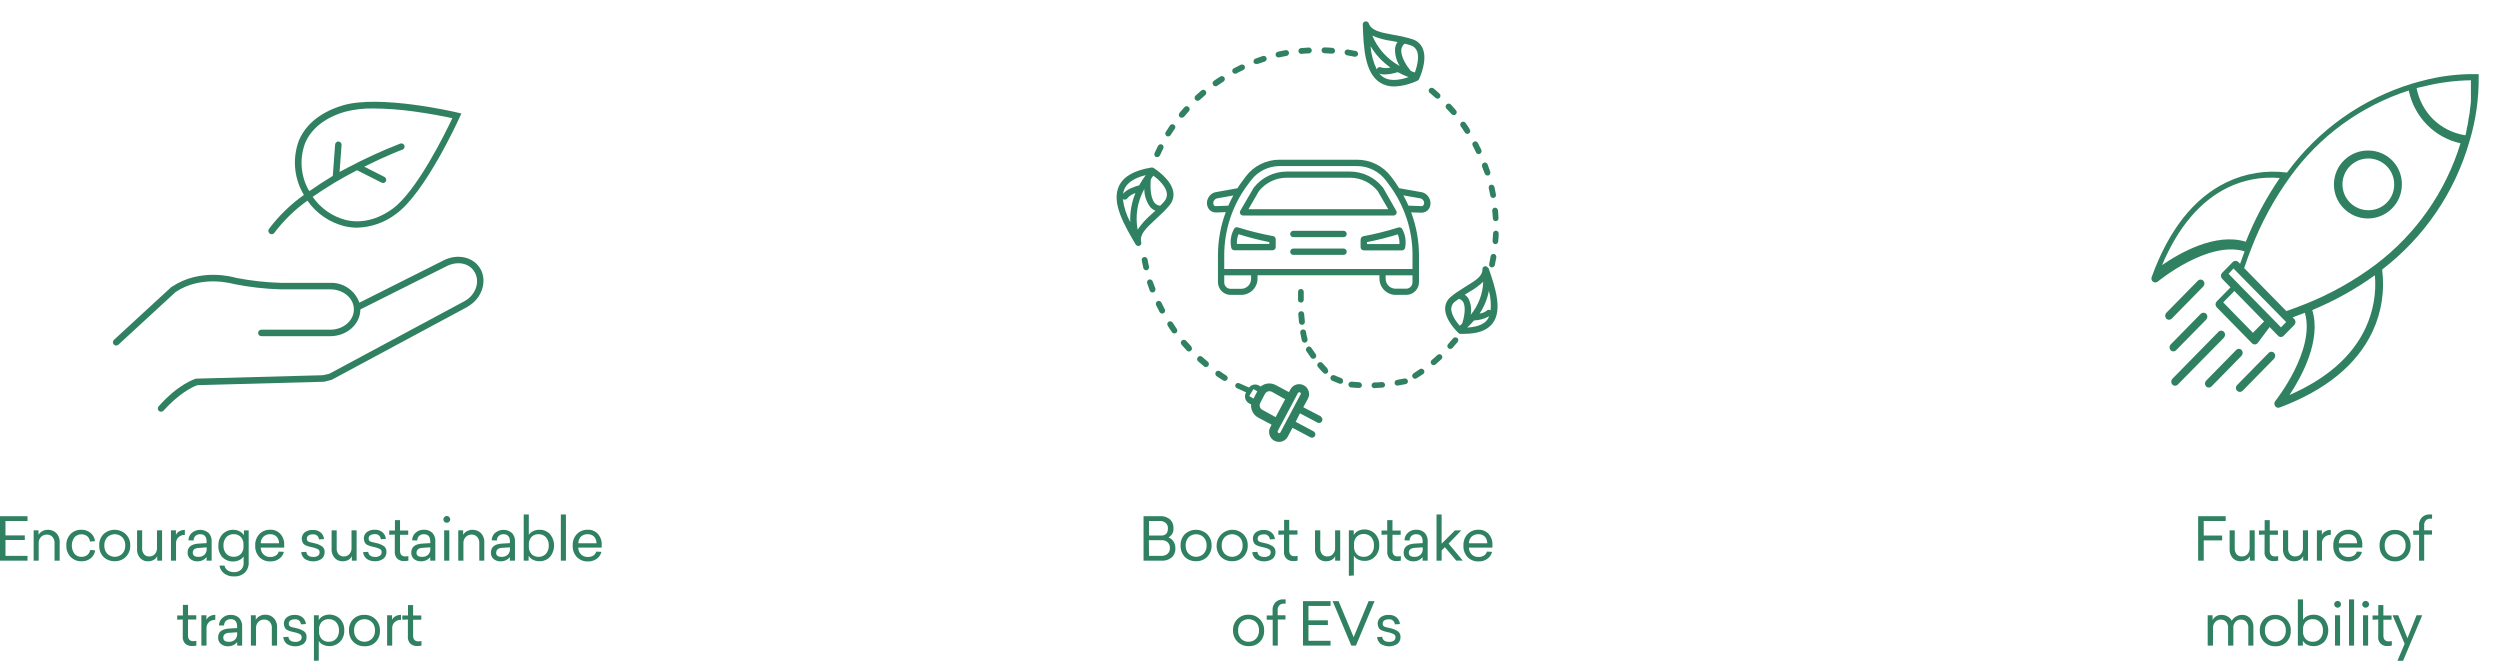
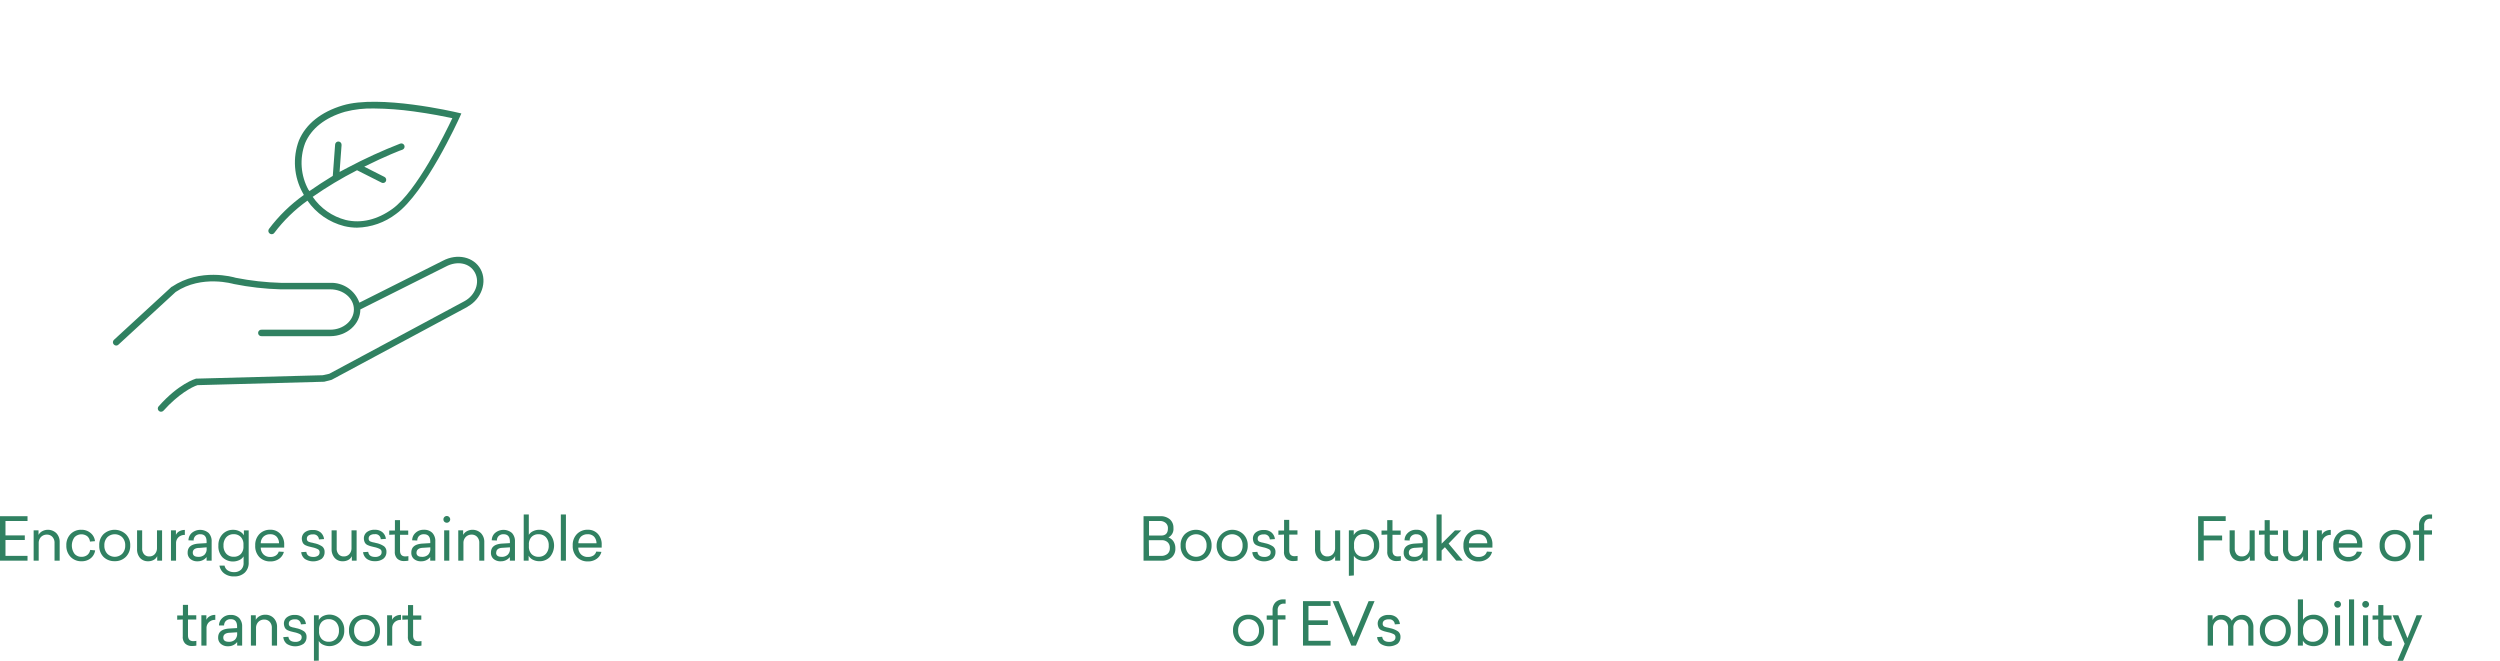
<svg xmlns="http://www.w3.org/2000/svg" viewBox="0 0 588.59 155.57">
  <defs>
    <clipPath id="a" transform="translate(-9.16)">
      <path fill="none" d="M72.68 55a.82.82 0 0 0 .44.14.77.77 0 0 0 .63-.32 35.64 35.64 0 0 1 7.79-7.58 15.05 15.05 0 0 0 8.67 6 12.92 12.92 0 0 0 3 .36 15.72 15.72 0 0 0 9.19-3.23c6.84-4.92 14.68-22.08 15-22.81l.38-.85-.91-.21c-.74-.18-18.4-4.27-27-1.69-5.13 1.53-8.7 4.39-10.33 8.25a14.76 14.76 0 0 0 .91 12.38c.08.16.16.31.25.46a37.2 37.2 0 0 0-8.22 8 .78.78 0 0 0 .2 1.1m9.14-10.24A13.24 13.24 0 0 1 81 33.69c1.44-3.42 4.68-6 9.36-7.37a24.76 24.76 0 0 1 6.88-.78 72.54 72.54 0 0 1 9.29.69c4 .54 7.53 1.25 9.13 1.59-1.69 3.58-8.42 17.27-14.1 21.35-3.57 2.57-7.37 3.48-11 2.62a13.52 13.52 0 0 1-7.78-5.45 89.75 89.75 0 0 1 10.44-6.26L99 43a.84.84 0 0 0 .34.08.75.75 0 0 0 .68-.42.77.77 0 0 0-.33-1l-4.77-2.42c5-2.5 8.87-4 9-4a.76.76 0 1 0-.54-1.43A117 117 0 0 0 91 39.48l-1.89 1 .47-6.34a.76.76 0 1 0-1.52-.12l-.55 7.39q-3 1.83-5.51 3.59c0-.09-.09-.17-.14-.26m37.39 27.49L87.32 89.38a.51.51 0 0 1-.17.07l-1.69.43h-.16l-29.64.8c-1.32.41-4.56 2.16-8 6a.76.76 0 0 1-.57.26.76.76 0 0 1-.58-1.27c4.7-5.33 8.64-6.48 8.8-6.53a1.08 1.08 0 0 1 .19 0l29.65-.8 1.53-.34 31.81-17.08c2.6-1.4 3.72-4.43 2.48-6.74s-4.2-2.84-6.86-1.41L94 72.85c0 3.48-3.18 6.3-7.09 6.3H70.78a.77.77 0 1 1 0-1.53h16.14c3.07 0 5.56-2.14 5.56-4.77s-2.48-4.73-5.56-4.73H75.23a64.67 64.67 0 0 1-11-1.25c-.08 0-7.52-2.27-13.71 1.87L37.06 81.13a.75.75 0 0 1-1.08 0A.76.76 0 0 1 36 80l13.55-12.47h.05c6.73-4.53 14.51-2.3 15.05-2.13a64.23 64.23 0 0 0 10.61 1.19h11.66a7 7 0 0 1 6.85 4.67l19.63-9.86c3.41-1.82 7.32-.93 8.92 2s.24 7-3.11 8.82" clip-rule="evenodd" />
    </clipPath>
    <clipPath id="b" transform="translate(-9.16)">
      <path fill="none" d="M0 0h159v160H0z" />
    </clipPath>
    <clipPath id="c" transform="translate(-9.16)">
      <path fill="none" d="M0 117h159v42H0z" />
    </clipPath>
    <clipPath id="d" transform="translate(-9.16)">
-       <path fill="none" d="M343.77 45.23l-5.2-.92c-.33-.52-.67-1-1-1.52l-.88-1.19a10 10 0 0 0-8-4h-18.27a9.94 9.94 0 0 0-8 4l-.87 1.18c-.38.5-.72 1-1.06 1.54l-5 .9a2.54 2.54 0 0 0-1.88 1.41 2.47 2.47 0 0 0 .13 2.55 2 2 0 0 0 1.61.84h.28l2.12-.08a29 29 0 0 0-1.84 10v6.49a3 3 0 0 0 3 3h2.48a3.85 3.85 0 0 0 3.84-3.83v-.8h28.7v.8a3.84 3.84 0 0 0 3.83 3.83h2.48a3 3 0 0 0 3-3V60a29 29 0 0 0-1.84-10l2.16.07a1.84 1.84 0 0 0 .33 0 2 2 0 0 0 1.64-.84 2.47 2.47 0 0 0 .13-2.55 2.54 2.54 0 0 0-1.89-1.45zm-48.29 3.3a.53.53 0 0 1-.54-.22 1 1 0 0 1 0-1 1.14 1.14 0 0 1 .79-.61l3.8-.68c-.43.79-.82 1.58-1.18 2.4zm8.23 17.1a2.34 2.34 0 0 1-2.34 2.37h-2.48a1.5 1.5 0 0 1-1.5-1.5v-1.67h6.32zm38 .84a1.5 1.5 0 0 1-1.5 1.5h-2.48a2.34 2.34 0 0 1-2.34-2.34v-.8h6.32zm0-6.49v3.36h-44.32V60a27.67 27.67 0 0 1 5.38-16.31l.88-1.18a8.47 8.47 0 0 1 6.77-3.41h18.27a8.5 8.5 0 0 1 6.78 3.41l.87 1.18A27.6 27.6 0 0 1 341.72 60zm2.57-11.67a.57.57 0 0 1-.62.21l-2.9-.1c-.36-.83-.76-1.63-1.2-2.42l4 .7a1.15 1.15 0 0 1 .77.61.94.94 0 0 1-.04 1zm-35.4 7.28a73.19 73.19 0 0 1-8.29-2.06.74.74 0 0 0-.89.37 6.34 6.34 0 0 0-.64 4.5.74.74 0 0 0 .71.52h9a.74.74 0 0 0 .74-.75v-1.84a.75.75 0 0 0-.62-.74zm-.88 1.84h-7.63a5.29 5.29 0 0 1 .38-2.29A72.25 72.25 0 0 0 308 57zm21.49-1.07v1.84a.75.75 0 0 0 .75.75h9a.76.76 0 0 0 .71-.52 6.44 6.44 0 0 0-.65-4.5.75.75 0 0 0-.89-.38 69.69 69.69 0 0 1-8.29 2.07.74.74 0 0 0-.59.74zM331 57a71.91 71.91 0 0 0 7.25-1.82 5.3 5.3 0 0 1 .39 2.28H331zm3.71-12.89a9.89 9.89 0 0 0-7.71-3.72h-14.87a9.86 9.86 0 0 0-7.8 3.81l-3.16 5.42a.75.75 0 0 0 .64 1.12h35.43a.74.74 0 0 0 .65-1.11l-3.1-5.43zm-31.62 5.15l2.46-4.26a8.39 8.39 0 0 1 6.58-3.16H327a8.39 8.39 0 0 1 6.53 3.16l2.47 4.25zM299.36 17a.58.58 0 0 1-.08-.33.68.68 0 0 1 .37-.59q.8-.43 1.65-.84a.71.71 0 0 1 .92.33.69.69 0 0 1 0 .51.67.67 0 0 1-.34.4c-.54.24-1.07.52-1.6.81a.58.58 0 0 1-.33.07.7.7 0 0 1-.59-.36zm60.77 26.5a.71.71 0 0 1 .87.5c.14.6.25 1.21.36 1.81a.64.64 0 0 1-.11.52.6.6 0 0 1-.44.27.2.2 0 0 1-.11 0 .67.67 0 0 1-.67-.55c-.1-.53-.22-1.06-.37-1.76a.58.58 0 0 1 0-.18.68.68 0 0 1 .47-.61zM294.78 20a.74.74 0 0 1-.13-.42.69.69 0 0 1 .28-.54c.61-.42 1.06-.74 1.5-1a.71.71 0 0 1 1 .2.79.79 0 0 1 .09.51.69.69 0 0 1-.29.44c-.46.32-.94.65-1.49 1a.6.6 0 0 1-.38.13.76.76 0 0 1-.58-.32zm66.3 28.9a.71.71 0 0 1 .76.62c.05.62.11 1.24.12 1.85a.68.68 0 0 1-.16.49.77.77 0 0 1-.48.22.68.68 0 0 1-.68-.66q-.06-.9-.15-1.77v-.08a.68.68 0 0 1 .59-.69zm-77.57-17.47a.63.63 0 0 1 .11-.35c.33-.53.68-1.06 1-1.56a.71.71 0 0 1 .95-.16.67.67 0 0 1 .19.95c-.31.46-.64.94-1 1.5a.67.67 0 0 1-.59.31.7.7 0 0 1-.35-.09.73.73 0 0 1-.31-.6zm-2.58 4.84A.8.8 0 0 1 281 36c.29-.62.55-1.17.8-1.66a.72.72 0 0 1 .94-.31.69.69 0 0 1 .29.93c-.24.46-.48 1-.77 1.61a.71.71 0 0 1-.64.4.72.72 0 0 1-.28 0 .7.7 0 0 1-.41-.7zm44.8-23.94v-.11a.71.71 0 0 1 .81-.56c.6.09 1.21.22 1.81.34a.65.65 0 0 1 .44.3.69.69 0 0 1-.58 1.06h-.15c-.64-.13-1.21-.24-1.74-.33a.69.69 0 0 1-.59-.7zm34.37 48a.71.71 0 0 1 .78-.55.69.69 0 0 1 .57.7v.11c-.09.56-.22 1.17-.35 1.81a.71.71 0 0 1-.68.55h-.12a.67.67 0 0 1-.53-.82c.11-.57.22-1.18.33-1.76zm-14.35-38.47a.7.7 0 0 1-.23-.51.68.68 0 0 1 .16-.44.73.73 0 0 1 1-.09c.48.4 1 .82 1.39 1.23a.57.57 0 0 1 .22.47.7.7 0 0 1-.16.5.81.81 0 0 1-.51.22.67.67 0 0 1-.46-.18c-.42-.37-.86-.76-1.36-1.18-.05 0-.05 0-.05-.02zm12.33 17.34a1.2 1.2 0 0 1 0-.24.68.68 0 0 1 1.32-.25c.22.58.42 1.17.63 1.75a.69.69 0 0 1-.46.86.65.65 0 0 1-.2 0 .68.68 0 0 1-.66-.49c-.24-.55-.43-1.1-.63-1.63zm-5-9.48a.69.69 0 0 1-.13-.36.69.69 0 0 1 1.25-.42c.38.53.71 1 1 1.52a.7.7 0 0 1-.2.95.7.7 0 0 1-.38.11.68.68 0 0 1-.57-.31c-.29-.48-.62-.97-.99-1.49zm-3.39-4.16a.62.62 0 0 1-.18-.45.72.72 0 0 1 .22-.52.73.73 0 0 1 1 0c.39.42.79.88 1.23 1.39a.61.61 0 0 1 .16.5.76.76 0 0 1-.24.47.72.72 0 0 1-.45.15.63.63 0 0 1-.52-.24zm-45.4-10.88a.86.86 0 0 1 0-.24.68.68 0 0 1 .44-.64c.57-.22 1.15-.42 1.76-.62a.71.71 0 0 1 .86.44.7.7 0 0 1-.44.88c-.53.16-1.08.36-1.67.56a.53.53 0 0 1-.24 0 .69.69 0 0 1-.71-.38zM314.85 12a.7.7 0 0 1 .63-.68l1.83-.13a.69.69 0 0 1 0 1.38c-.58 0-1.17.07-1.76.12h-.07a.68.68 0 0 1-.63-.69zm-5.36 1a.44.44 0 0 1 0-.16.67.67 0 0 1 .53-.66c.64-.15 1.23-.28 1.81-.37a.66.66 0 0 1 .79.53.68.68 0 0 1-.53.81l-1.76.37h-.16a.67.67 0 0 1-.68-.52zm46.39 21.28a.64.64 0 0 1-.07-.31.65.65 0 0 1 .37-.61.67.67 0 0 1 .91.28c.31.6.59 1.13.84 1.66a.66.66 0 0 1 0 .52.62.62 0 0 1-.35.38.53.53 0 0 1-.29.08.67.67 0 0 1-.62-.39c-.24-.5-.49-1.05-.79-1.6zm-35.57-22.46a.66.66 0 0 1 .68-.66c.64 0 1.24.06 1.85.1a.64.64 0 0 1 .46.24.71.71 0 0 1 .18.49.69.69 0 0 1-.68.64h-.07c-.57-.05-1.16-.07-1.78-.09a.69.69 0 0 1-.64-.72zm-39.12 56.11a1.09 1.09 0 0 1 0 .24.69.69 0 0 1-.44.64.65.65 0 0 1-.26.06.71.71 0 0 1-.64-.46l-.61-1.74a.69.69 0 0 1 .44-.86.7.7 0 0 1 .86.44c.23.57.46 1.13.65 1.68zm44.14 22v.06a.69.69 0 0 1-.86.33c-.53-.21-1.09-.44-1.71-.71a.68.68 0 0 1-.31-.89.67.67 0 0 1 .36-.36.75.75 0 0 1 .55 0c.55.26 1.1.47 1.64.68a.74.74 0 0 1 .33.89zm9.91.6a.72.72 0 0 1 0 .24.69.69 0 0 1-.59.49c-.57 0-1.17.09-1.85.12a.85.85 0 0 1-.22 0 .68.68 0 0 1-.32-1.12.78.78 0 0 1 .48-.23c.6 0 1.19 0 1.8-.09a.69.69 0 0 1 .7.59zm-5.45.15a.68.68 0 0 1 0 .19.7.7 0 0 1-.69.47c-.64 0-1.26-.07-1.85-.13a1.05 1.05 0 0 1-.13 0 .72.72 0 0 1-.49-.73.65.65 0 0 1 .24-.46.89.89 0 0 1 .51-.17c.63.07 1.21.1 1.77.13a.7.7 0 0 1 .64.7zm-8.11-3.8a.67.67 0 0 1 0 .93.67.67 0 0 1-.94 0c-.43-.43-.83-.88-1.26-1.37a.68.68 0 0 1 .06-1 .69.69 0 0 1 1 .06c.36.42.76.87 1.2 1.32zm-5.31-11.16a.69.69 0 0 1-.42.7.53.53 0 0 1-.19.06.69.69 0 0 1-.71-.43.71.71 0 0 1-.06-.19c-.07-.67-.12-1.29-.17-1.85a.69.69 0 0 1 1.38-.1c.04.64.1 1.24.17 1.81zm32.19 7.88a.72.72 0 0 1 .18.46.65.65 0 0 1-.22.51c-.44.41-.9.83-1.37 1.23a.7.7 0 0 1-.44.16.68.68 0 0 1-.46-1.2c.44-.37.9-.77 1.34-1.2a.73.73 0 0 1 .97.04zM362 55c0 .61-.05 1.23-.11 1.85a.68.68 0 0 1-.68.64.67.67 0 0 1-.48-.25.77.77 0 0 1-.16-.5c.05-.51.09-1.08.11-1.76a.68.68 0 0 1 .67-.67.67.67 0 0 1 .66.7zm-9.76 24.54a.71.71 0 0 1 .09 1c-.39.46-.81.94-1.21 1.39a.68.68 0 0 1-.51.22.63.63 0 0 1-.46-.16.7.7 0 0 1-.24-.48.71.71 0 0 1 .18-.49c.43-.48.81-.92 1.18-1.36a.71.71 0 0 1 .97-.09zm-7.86 7.55a.6.6 0 0 1 .13.42.7.7 0 0 1-.28.55c-.45.31-1 .66-1.54 1a.57.57 0 0 1-.36.11.69.69 0 0 1-.59-.33.68.68 0 0 1 .2-.93c.59-.38 1.07-.71 1.49-1a.69.69 0 0 1 .95.21zm-27.47-5.37a.67.67 0 0 1 1 .19c.34.51.69 1 1 1.45a.68.68 0 0 1-.05.89.28.28 0 0 1-.09.07.67.67 0 0 1-.87 0l-.09-.09c-.36-.48-.69-1-1.06-1.52a.68.68 0 0 1 .16-.96zm23.71 7.89a.77.77 0 0 1 0 .34.68.68 0 0 1-.5.48c-.67.14-1.27.25-1.83.34a.51.51 0 0 1-.3 0 .69.69 0 0 1-.49-.54.78.78 0 0 1 .12-.52.64.64 0 0 1 .44-.27c.65-.12 1.23-.22 1.76-.34a.71.71 0 0 1 .8.54zm-24.51-20.86v1.82a.7.7 0 0 1-.47.66.71.71 0 0 1-.2 0 .68.68 0 0 1-.67-.49.88.88 0 0 1 0-.2v-1.85a.68.68 0 0 1 .71-.66.69.69 0 0 1 .63.72zm-22.34 17a.62.62 0 0 1-.16.43.68.68 0 0 1-.53.24.71.71 0 0 1-.43-.14l-1.41-1.21a.71.71 0 0 1-.05-1 .7.7 0 0 1 1-.06c.49.44.93.82 1.36 1.17a.69.69 0 0 1 .22.57zm-2.65-62a.65.65 0 0 1-.5-.22.69.69 0 0 1 0-1c.4-.38.86-.79 1.37-1.22a.7.7 0 0 1 1 .07.71.71 0 0 1-.07 1c-.42.37-.86.75-1.34 1.19a.65.65 0 0 1-.46.14zm-1.51 57.82a.73.73 0 0 1 .19.46.69.69 0 0 1-.22.51.68.68 0 0 1-1 0c-.39-.41-.77-.85-1.23-1.38a.68.68 0 0 1 .07-1 .73.73 0 0 1 1 .07c.37.4.77.86 1.19 1.3zm-3.4-4.14a.53.53 0 0 1 .12.4.69.69 0 0 1-.27.55.76.76 0 0 1-.4.13.72.72 0 0 1-.57-.29c-.35-.48-.68-1-1-1.52a.76.76 0 0 1-.1-.52.65.65 0 0 1 .32-.44.68.68 0 0 1 .93.2zm1.17-49.7a.64.64 0 0 1-.42-.15.65.65 0 0 1-.26-.53.72.72 0 0 1 .15-.42v-.05c.39-.48.79-.92 1.16-1.34a.69.69 0 0 1 1-.05.67.67 0 0 1 .05 1c-.35.38-.71.8-1.17 1.35a.68.68 0 0 1-.51.15zM317 79.84a.69.69 0 0 1-.33.74.58.58 0 0 1-.18.08.7.7 0 0 1-.76-.34 1.21 1.21 0 0 1-.08-.19c-.15-.65-.27-1.26-.37-1.81a.69.69 0 0 1 1.35-.26c.08.63.21 1.22.37 1.78zM298.2 89a.6.6 0 0 1-.11.35.68.68 0 0 1-.58.33.7.7 0 0 1-.37-.11c-.53-.33-1-.66-1.54-1a.72.72 0 0 1-.18-1 .69.69 0 0 1 .95-.16c.48.33 1 .64 1.5 1a.67.67 0 0 1 .33.59zm-19.08-25.37H279a.69.69 0 0 1-.66-.53c-.11-.53-.24-1.1-.37-1.78a.69.69 0 0 1 .55-.81.72.72 0 0 1 .81.55c.1.57.21 1.16.36 1.76a.25.25 0 0 1 0 .13.71.71 0 0 1-.57.68zm4.27 9.19a.57.57 0 0 1 .07.34.67.67 0 0 1-.37.6.78.78 0 0 1-.31.07.67.67 0 0 1-.6-.36c-.31-.57-.59-1.1-.85-1.65a.63.63 0 0 1 0-.52.67.67 0 0 1 .34-.4.71.71 0 0 1 .92.33c.26.55.52 1.08.8 1.59zm42.84-17.74a.74.74 0 0 1-.75.75h-11.73a.75.75 0 1 1 0-1.49h11.73a.74.74 0 0 1 .75.74zm0 4.18a.74.74 0 0 1-.75.75h-11.73a.75.75 0 1 1 0-1.49h11.73a.74.74 0 0 1 .75.74zm7.88-39.79a6.14 6.14 0 0 0 3.31.89 14.09 14.09 0 0 0 5.45-1.36.74.74 0 0 0 .38-.36c.08-.18 2.07-4.33.89-7.18a3.84 3.84 0 0 0-2.43-2.22 16.79 16.79 0 0 0-1.71-.47.66.66 0 0 0-.2-.06c-.89-.2-1.78-.38-2.66-.53-3.16-.56-5.12-1-5.72-2.68a.74.74 0 0 0-.81-.46.73.73 0 0 0-.6.84c.18 5.29.44 11.29 4.1 13.59zm.79-1.27a4.21 4.21 0 0 1-1-.87 3.54 3.54 0 0 0 1.22.21 11.57 11.57 0 0 0 3.12-.55 22 22 0 0 0 2.54 1.17c-2.49.84-4.5.91-5.88.04zm4.19-6.64a2 2 0 0 1 .79-1.28c.45.12.91.22 1.35.37a2.38 2.38 0 0 1 1.53 1.35c.61 1.46 0 3.68-.48 5.06l-.62-.2-.39-.22c-.77-.89-2.44-3.33-2.18-5.08zm-2.21-1.91l1.29.24a3.46 3.46 0 0 0-.56 1.45 7 7 0 0 0 1.1 4.2 14.5 14.5 0 0 1-6.46-7.15 17.17 17.17 0 0 0 4.63 1.26zm-.37 6.24a4.09 4.09 0 0 1-2.13 0 .75.75 0 0 0-1 .26.65.65 0 0 0-.07.21 15.28 15.28 0 0 1-1.48-5.51 15.91 15.91 0 0 0 4.68 5.04zM277.84 57c-.42-1.75 1-3.17 3.37-5.35.65-.6 1.31-1.23 2-1.89a.86.86 0 0 0 .13-.14c.41-.43.82-.86 1.2-1.34a3.86 3.86 0 0 0 .84-3.18c-.54-3-4.46-5.46-4.63-5.56a.81.81 0 0 0-.51-.1c-4.07.67-6.56 2.09-7.63 4.35-1.84 3.91 1.19 9.1 3.92 13.76a.61.61 0 0 0 .16.16s.06.07.09.09a.78.78 0 0 0 .39.12.71.71 0 0 0 .28-.06.73.73 0 0 0 .35-.32.69.69 0 0 0 .06-.45s-.01-.09-.02-.09zm2.26-14.72l.23-.45.39-.47c1.18.88 2.86 2.44 3.14 4a2.41 2.41 0 0 1-.54 2c-.3.38-.64.72-1 1.07a1.86 1.86 0 0 1-1.32-.68c-1.14-1.37-1-4.33-.9-5.51zm-4.84 10a15.11 15.11 0 0 1-1.74-5.44 1.24 1.24 0 0 0 .18.14.8.8 0 0 0 .3.02.76.76 0 0 0 .67-.42 4 4 0 0 1 1.81-1.12 16 16 0 0 0-1.22 6.76zm-1.69-6.58a4.28 4.28 0 0 1 .34-1.25c.71-1.5 2.4-2.58 5-3.22a20.85 20.85 0 0 0-1.55 2.41c-.83.19-2.97.89-3.79 2zm3.43 8.38a14.32 14.32 0 0 1 1.48-9.41.83.83 0 0 0 .09-.16 7.07 7.07 0 0 0 1.35 4.18 3.42 3.42 0 0 0 1.26.92l-1 .9a17.5 17.5 0 0 0-3.18 3.57zm82.54 9.06a.86.86 0 0 0-.29-.36h-.05a.69.69 0 0 0-.47-.09.79.79 0 0 0-.41.25.71.71 0 0 0-.14.43c.06 1.59-1.45 2.58-3.91 4.07-.69.42-1.38.86-2.07 1.33a.71.71 0 0 0-.14.1 15.39 15.39 0 0 0-1.31 1 3.54 3.54 0 0 0-1.35 2.72c-.07 2.81 3 5.69 3.13 5.81a.67.67 0 0 0 .47.2h.84c3.29 0 5.51-.83 6.77-2.52 2.36-3.17.53-8.56-1-13-.07.08-.09.08-.09.06zm-6.07 12.91l-.28.34-.36.3c-.88-1-2-2.63-2-4a2.13 2.13 0 0 1 .82-1.62c.31-.26.65-.48 1-.72a1.72 1.72 0 0 1 1 .77c.74 1.34.14 3.88-.2 4.93zm.57-6.68l.93-.58a16.55 16.55 0 0 0 3.39-2.46 12.88 12.88 0 0 1-2.95 7.79 6.21 6.21 0 0 0-.48-3.76 3.14 3.14 0 0 0-.93-.99zm5.31 5.88c-.85 1.14-2.48 1.74-4.76 1.87a18.83 18.83 0 0 0 1.61-1.67 8.08 8.08 0 0 0 3.57-1 4 4 0 0 1-.44.8zm.77-2.18a.74.74 0 0 0-1 .13 3.21 3.21 0 0 1-1.61.61 14.41 14.41 0 0 0 2.19-5.35 13.4 13.4 0 0 1 .4 4.61zm-39.9 25L316 95.88l1.09-2a2.37 2.37 0 0 0 .17-1.79 2.3 2.3 0 0 0-1.14-1.38 2.34 2.34 0 0 0-3.17 1l-.32.61-3.15-1.68a3.2 3.2 0 0 0-3.5.35l-.45-.24a1.81 1.81 0 0 0-1.42-.14 1.87 1.87 0 0 0-.88.63c-.81-.36-1.88-.83-2.27-1a.68.68 0 0 0-.92.3.65.65 0 0 0-.04.46.69.69 0 0 0 .35.38c.34.18 1.36.64 2.19 1l-.05.08a1.87 1.87 0 0 0 .77 2.52l.45.24a3.31 3.31 0 0 0 .13 1.21 3.17 3.17 0 0 0 1.55 1.89l3.15 1.67-.32.61a2.26 2.26 0 0 0-.17 1.78 2.32 2.32 0 0 0 1.14 1.39 2.37 2.37 0 0 0 1.09.27 2.34 2.34 0 0 0 2.07-1.24l1.11-2.08 4.17 2.22a.8.8 0 1 0 .75-1.41l-4.17-2.22 1-2 4.17 2.21a.8.8 0 0 0 .75-1.41zm-15.94-4.23l-1-.61 1-1.63.89.54zm2.08 2.65a1.17 1.17 0 0 1-.58-.71 1.16 1.16 0 0 1 .09-.91l.51-1 .6-1.13a1.19 1.19 0 0 1 1.06-.64 1.25 1.25 0 0 1 .56.14l3.13 1.76-2.24 4.21zm9-3.63l-4.74 8.93a.35.35 0 0 1-.48.15.4.4 0 0 1-.15-.48l.32-.61 4.11-7.72.32-.6a.4.4 0 0 1 .34-.18.32.32 0 0 1 .14 0 .39.39 0 0 1 .14.54z" clip-rule="evenodd" />
-     </clipPath>
+       </clipPath>
    <clipPath id="e" transform="translate(-9.16)">
-       <path fill="none" d="M239 0h160v160H239z" />
-     </clipPath>
+       </clipPath>
    <clipPath id="f" transform="translate(-9.16)">
      <path fill="none" d="M239 117h160v42H239z" />
    </clipPath>
    <clipPath id="g" transform="translate(-9.16)">
      <path fill="none" d="M592.73 17.91v-.09a.09.09 0 0 1 0-.05v-.05a.25.25 0 0 0 0-.07v-.2h-.51a46.37 46.37 0 0 0-12.94 1.62l-.28.07-.33.09-.46.13-.23.06-.73.21a57.09 57.09 0 0 0-29.64 21 25.15 25.15 0 0 0-14.31 2.32c-7.65 3.71-13.56 11.21-17.56 22.29a.94.94 0 0 0 .33 1.09.88.88 0 0 0 .53.17.93.93 0 0 0 .59-.21c.12-.1 11.8-9.72 20.43-7.12-.36 1-.72 1.94-1.06 2.94l-.42-.43a.92.92 0 0 0-1.3 0l-2.54 2.59a1 1 0 0 0 0 1.33l2 2.06-3.27 3.33a1 1 0 0 0 0 1.33l8.32 8.49a.92.92 0 0 0 .66.28.9.9 0 0 0 .65-.28l2.85-3.81 2 2.06a.88.88 0 0 0 .65.28.9.9 0 0 0 .65-.28l2.54-2.58a1 1 0 0 0 0-1.33l-.42-.43q1.47-.52 2.88-1.08c2.55 8.79-6.89 20.7-7 20.82a1 1 0 0 0 0 1.15.9.9 0 0 0 .75.39 1 1 0 0 0 .32-.06c10.86-4.08 18.22-10.1 21.87-17.9A26.46 26.46 0 0 0 570 63.46a58.28 58.28 0 0 0 20.57-30.21 50.61 50.61 0 0 0 2.16-15.34zm-74.54 44.5c3.77-8.95 9-15.08 15.45-18.24a23.43 23.43 0 0 1 12.26-2.26 76.47 76.47 0 0 0-8 15c-7.08-2.2-15.51 2.61-19.71 5.5zm21.39 15.94l-7-7.16 2.63-2.67 7 7.15zm6.6-1.28l-2-2.06-8.33-8.49-2-2.06 1.15-1.25L546.6 75l.81.82zm19.91.17C563 83.85 557 89.14 548.19 93c2.84-4.28 7.55-12.87 5.36-20a74.19 74.19 0 0 0 14.75-8.2 24.58 24.58 0 0 1-2.21 12.44zm2.39-14.95A71.91 71.91 0 0 1 552 71.54c-1.46.59-3 1.16-4.55 1.7l-9.93-10.12c.53-1.58 1.09-3.14 1.68-4.64a73.84 73.84 0 0 1 9.07-16.74 55.27 55.27 0 0 1 28-20.43 16.13 16.13 0 0 0 4.28 8.05 15.68 15.68 0 0 0 7.9 4.37 56.41 56.41 0 0 1-19.97 28.56zm22.42-43.16v.99a2.17 2.17 0 0 0 0 .26v1.26a.49.49 0 0 0 0 .12v.88a.61.61 0 0 1 0 .14v1.06c0 .14 0 .29-.05.44v.16l-.06.41a.68.68 0 0 1 0 .14c0 .18-.05.37-.08.56v.06c0 .17-.05.34-.08.51a1 1 0 0 1 0 .17c0 .15 0 .3-.08.46v.15l-.12.61v.05l-.12.58v.17c0 .17-.07.33-.1.5a.94.94 0 0 1 0 .16c0 .22-.09.44-.14.67l-.15.64v.18c0 .06-.09.35-.13.53s0 .12 0 .17l-.18.69a13.8 13.8 0 0 1-7.68-3.85 14.2 14.2 0 0 1-3.82-7.25l.69-.19h.1l.63-.16h.07a48.7 48.7 0 0 1 11.3-1.5zm-24.06 16.31a8 8 0 1 0 7.81 8 7.89 7.89 0 0 0-7.81-8zm0 14.05a6.09 6.09 0 1 1 6-6.09 6 6 0 0 1-6 6.09zm-34.07 30L521.9 90.53a.89.89 0 0 1-1.3 0 1 1 0 0 1 0-1.33l10.86-11.07a.91.91 0 0 1 1.31 0 1 1 0 0 1 0 1.33zm4.16 4.25l-7.09 7.23a.92.92 0 0 1-.65.27.91.91 0 0 1-.65-.27 1 1 0 0 1 0-1.33l7.09-7.23a.9.9 0 0 1 1.3 0 1 1 0 0 1 0 1.3zm7.65.7L537.15 92a.92.92 0 0 1-.65.27.94.94 0 0 1-.66-1.6l7.44-7.58a.9.9 0 0 1 1.3 0 1 1 0 0 1 0 1.32zM520.48 75a.91.91 0 0 1-1.31 0 1 1 0 0 1 0-1.33l7.44-7.57a.9.9 0 0 1 1.3 0 1 1 0 0 1 0 1.33zm.37 7.73a.88.88 0 0 1-.65-.28 1 1 0 0 1 0-1.33l7.09-7.23a.93.93 0 0 1 1.31 0 1 1 0 0 1 0 1.33l-7.1 7.23a.88.88 0 0 1-.65.27z" clip-rule="evenodd" />
    </clipPath>
    <clipPath id="h" transform="translate(-9.16)">
-       <path fill="none" d="M475 0h157v160H475z" />
-     </clipPath>
+       </clipPath>
    <clipPath id="i" transform="translate(-9.16)">
      <path fill="none" d="M475 117h157v42H475z" />
    </clipPath>
  </defs>
  <g data-name="Layer 2">
    <g data-name="Layer 1">
      <g clip-path="url(#a)">
        <g clip-path="url(#b)">
          <path fill="#308161" d="M21.62 19h97.23v83H21.62z" />
        </g>
      </g>
      <g fill="#308161" clip-path="url(#c)">
        <path d="M0 132v-10.47h6.48v1.13H1.29v3.39h4.55v1.09H1.29v3.73h5.19V132zM7.92 132v-7.14h1.15v1.08a2.14 2.14 0 0 1 .87-.87 2.85 2.85 0 0 1 3.33.46 2.94 2.94 0 0 1 .78 2.13V132h-1.21v-4.17a2 2 0 0 0-.5-1.42 1.7 1.7 0 0 0-1.31-.54 1.87 1.87 0 0 0-1.39.57 2 2 0 0 0-.53 1.4V132zM15.62 128.44a3.66 3.66 0 0 1 1-2.71 3.41 3.41 0 0 1 2.54-1 3.23 3.23 0 0 1 2.15.74 2.83 2.83 0 0 1 1.05 1.94l-1.18.1a1.86 1.86 0 0 0-.64-1.26 2.28 2.28 0 0 0-3 .24 3.34 3.34 0 0 0 0 3.89 2.08 2.08 0 0 0 1.65.71 2.12 2.12 0 0 0 1.37-.43 1.9 1.9 0 0 0 .67-1.19l1.17.11a2.88 2.88 0 0 1-1.06 1.87 3.32 3.32 0 0 1-2.15.69 3.44 3.44 0 0 1-2.54-1 3.68 3.68 0 0 1-1.03-2.7zM23.37 128.43a3.55 3.55 0 0 1 1-2.67 3.85 3.85 0 0 1 5.24 0 3.52 3.52 0 0 1 1.05 2.67 3.62 3.62 0 0 1-1.05 2.69 3.54 3.54 0 0 1-2.62 1 3.59 3.59 0 0 1-2.62-1 3.64 3.64 0 0 1-1-2.69zm1.2 0a2.69 2.69 0 0 0 .69 1.94 2.51 2.51 0 0 0 3.52 0 2.69 2.69 0 0 0 .7-1.94 2.66 2.66 0 0 0-.7-1.94 2.54 2.54 0 0 0-3.52 0 2.66 2.66 0 0 0-.69 1.94zM32.27 129.27v-4.41h1.2v4.24a2 2 0 0 0 .45 1.39 1.54 1.54 0 0 0 1.23.51 1.66 1.66 0 0 0 1.31-.56 2.08 2.08 0 0 0 .5-1.41v-4.17h1.2V132h-1.15v-1.07a1.88 1.88 0 0 1-.79.87 2.6 2.6 0 0 1-1.35.34 2.46 2.46 0 0 1-1.9-.78 3.05 3.05 0 0 1-.7-2.09zM40.25 132v-7.14h1.17v1.08a1.78 1.78 0 0 1 .77-.84 2.5 2.5 0 0 1 1.33-.33v1.17a2.07 2.07 0 0 0-1.5.55 1.9 1.9 0 0 0-.57 1.41v4.1zM44.18 130.1c0-1.32.87-2 2.61-2.12l1.85-.11v-.34c0-1.17-.5-1.75-1.5-1.75a1.55 1.55 0 0 0-1.15.42 1.48 1.48 0 0 0-.41 1.06l-1.21-.05a2.37 2.37 0 0 1 .76-1.72 3.07 3.07 0 0 1 4 0 2.8 2.8 0 0 1 .7 2.05V132h-1.19v-.85a2.62 2.62 0 0 1-2.13 1 2.48 2.48 0 0 1-1.7-.55 1.86 1.86 0 0 1-.63-1.5zm1.21 0c0 .67.43 1 1.3 1a2 2 0 0 0 1.44-.49 1.89 1.89 0 0 0 .52-1.46v-.29l-1.71.14c-1.03 0-1.54.41-1.55 1.08zM51.42 128.43a3.69 3.69 0 0 1 1-2.69 3.32 3.32 0 0 1 2.47-1 3.17 3.17 0 0 1 1.53.36 2.37 2.37 0 0 1 1 .94v-1.17h1.13v7.54a3.17 3.17 0 0 1-.93 2.42 3.5 3.5 0 0 1-2.49.88 3.73 3.73 0 0 1-2.33-.69 2.94 2.94 0 0 1-1.13-1.86h1.2a1.71 1.71 0 0 0 .74 1.13 2.6 2.6 0 0 0 1.48.41 2.33 2.33 0 0 0 1.65-.57 2.1 2.1 0 0 0 .61-1.6v-1.55a2.23 2.23 0 0 1-1 .88 3.56 3.56 0 0 1-4-.68 3.75 3.75 0 0 1-.93-2.75zm1.2 0a2.73 2.73 0 0 0 .66 1.94 2.28 2.28 0 0 0 1.74.71 2.23 2.23 0 0 0 1.67-.64 2.45 2.45 0 0 0 .63-1.8v-.42a2.47 2.47 0 0 0-.63-1.8 2.24 2.24 0 0 0-1.67-.65 2.28 2.28 0 0 0-1.74.71 2.77 2.77 0 0 0-.66 1.96zM60.09 128.43a3.66 3.66 0 0 1 1-2.71 3.44 3.44 0 0 1 2.54-1 3.07 3.07 0 0 1 2.39 1 3.58 3.58 0 0 1 .89 2.55v.66h-5.52a2.3 2.3 0 0 0 .66 1.61 2.18 2.18 0 0 0 1.57.59 2.34 2.34 0 0 0 1.3-.33 1.62 1.62 0 0 0 .7-.94l1.21.07a2.8 2.8 0 0 1-1.1 1.62 3.42 3.42 0 0 1-2.08.63 3.48 3.48 0 0 1-2.57-1 3.7 3.7 0 0 1-.99-2.75zm1.3-.52h4.3a2.28 2.28 0 0 0-.57-1.56 2 2 0 0 0-1.51-.57 2.22 2.22 0 0 0-1.57.56 2.16 2.16 0 0 0-.65 1.57zM70.92 130l1.2-.08q.16 1.2 1.65 1.2a1.84 1.84 0 0 0 1.08-.28.92.92 0 0 0 .39-.79.76.76 0 0 0-.36-.72 5.16 5.16 0 0 0-1.4-.48l-.8-.2a5.28 5.28 0 0 1-.64-.23 1.46 1.46 0 0 1-.71-.56 2.44 2.44 0 0 1-.27-1 1.89 1.89 0 0 1 .7-1.53 2.87 2.87 0 0 1 1.88-.55h.06a2.68 2.68 0 0 1 1.78.57 2.38 2.38 0 0 1 .81 1.57l-1.2.08a1.25 1.25 0 0 0-1.42-1.18h-.07a1.66 1.66 0 0 0-1 .27.86.86 0 0 0-.35.76.69.69 0 0 0 .37.67l.44.16.27.06a5.27 5.27 0 0 1 .62.15 5 5 0 0 1 1.91.77 1.58 1.58 0 0 1 .56 1.3 2 2 0 0 1-.72 1.63 3.65 3.65 0 0 1-3.93 0 2.28 2.28 0 0 1-.85-1.59zM78.07 129.27v-4.41h1.2v4.24a2 2 0 0 0 .45 1.39 1.53 1.53 0 0 0 1.23.51 1.66 1.66 0 0 0 1.31-.56 2.08 2.08 0 0 0 .5-1.41v-4.17h1.2V132h-1.12v-1.07a1.88 1.88 0 0 1-.79.87 2.6 2.6 0 0 1-1.35.34 2.44 2.44 0 0 1-1.9-.78 3.05 3.05 0 0 1-.73-2.09zM85.48 130l1.21-.08c.11.8.65 1.2 1.64 1.2a1.8 1.8 0 0 0 1.08-.28.92.92 0 0 0 .43-.84.76.76 0 0 0-.36-.72 5.05 5.05 0 0 0-1.39-.48l-.8-.2a4.73 4.73 0 0 1-.64-.23 1.42 1.42 0 0 1-.71-.56 2.17 2.17 0 0 1-.27-1 1.86 1.86 0 0 1 .7-1.53 2.85 2.85 0 0 1 1.88-.55 2.66 2.66 0 0 1 1.78.57 2.39 2.39 0 0 1 .82 1.57l-1.21.08a1.23 1.23 0 0 0-1.41-1.18h-.08a1.7 1.7 0 0 0-1 .27.88.88 0 0 0-.35.76.69.69 0 0 0 .37.67l.45.16.26.06a5.76 5.76 0 0 1 .63.15 5 5 0 0 1 1.9.77 1.55 1.55 0 0 1 .57 1.3 2 2 0 0 1-.72 1.63 3.16 3.16 0 0 1-2 .58 3.09 3.09 0 0 1-1.94-.57 2.33 2.33 0 0 1-.84-1.55zM91.64 125.91v-1h1.34v-2.46h1.2v2.46h1.93v1h-1.93v3.71c0 .92.42 1.38 1.27 1.38a5.43 5.43 0 0 0 .7-.07V132a5.12 5.12 0 0 1-1 .09 2.23 2.23 0 0 1-1.63-.57 2.2 2.2 0 0 1-.57-1.67v-4zM96.84 130.1c0-1.32.87-2 2.61-2.12l1.85-.11v-.34c0-1.17-.5-1.75-1.5-1.75a1.55 1.55 0 0 0-1.15.42 1.48 1.48 0 0 0-.41 1.06l-1.2-.05a2.36 2.36 0 0 1 .75-1.72 2.69 2.69 0 0 1 2-.76 2.65 2.65 0 0 1 2 .73 2.8 2.8 0 0 1 .7 2.05V132h-1.2v-.85a2.62 2.62 0 0 1-2.13 1 2.48 2.48 0 0 1-1.7-.55 1.86 1.86 0 0 1-.62-1.5zm1.21 0c0 .67.43 1 1.3 1a2 2 0 0 0 1.44-.49 1.89 1.89 0 0 0 .52-1.46v-.29l-1.7.11c-1.01.03-1.53.44-1.54 1.11zM104.4 122.29a.79.79 0 0 1 1.35-.57.77.77 0 0 1 0 1.12.77.77 0 0 1-.56.23.81.81 0 0 1-.57-.23.75.75 0 0 1-.22-.55zm.17 9.71v-7.14h1.21V132zM107.89 132v-7.14h1.15v1.08a2.14 2.14 0 0 1 .87-.87 2.85 2.85 0 0 1 3.33.46 2.94 2.94 0 0 1 .78 2.13V132h-1.18v-4.17a2 2 0 0 0-.5-1.42 1.7 1.7 0 0 0-1.31-.54 1.87 1.87 0 0 0-1.39.57 2 2 0 0 0-.53 1.4V132zM115.59 130.1c0-1.32.87-2 2.61-2.12l1.85-.11v-.34c0-1.17-.5-1.75-1.5-1.75a1.55 1.55 0 0 0-1.15.42 1.44 1.44 0 0 0-.41 1.06l-1.21-.05a2.33 2.33 0 0 1 .76-1.72 3.07 3.07 0 0 1 4 0 2.8 2.8 0 0 1 .7 2.05V132h-1.2v-.85a2.65 2.65 0 0 1-2.13 1 2.47 2.47 0 0 1-1.7-.55 1.86 1.86 0 0 1-.62-1.5zm1.21 0c0 .67.43 1 1.29 1a2 2 0 0 0 1.44-.49 1.85 1.85 0 0 0 .53-1.46v-.29l-1.71.11c-1.03.03-1.51.44-1.51 1.11zM123.3 132v-10.88h1.2v4.81a2.26 2.26 0 0 1 1-.87 3.25 3.25 0 0 1 1.5-.33 3.29 3.29 0 0 1 2.47 1 4.21 4.21 0 0 1 0 5.4 3.29 3.29 0 0 1-2.47 1 3.33 3.33 0 0 1-1.54-.35 2.33 2.33 0 0 1-1-.95V132zm1.22-3.37a2.49 2.49 0 0 0 .62 1.81 2.2 2.2 0 0 0 1.66.65 2.25 2.25 0 0 0 1.73-.71 2.77 2.77 0 0 0 .66-1.95 2.73 2.73 0 0 0-.66-1.94 2.25 2.25 0 0 0-1.73-.71 2.19 2.19 0 0 0-1.66.64 2.45 2.45 0 0 0-.62 1.8zM132.04 132v-10.88h1.2V132zM134.84 128.43a3.65 3.65 0 0 1 1-2.71 3.45 3.45 0 0 1 2.55-1 3.1 3.1 0 0 1 2.39 1 3.58 3.58 0 0 1 .88 2.55v.66h-5.51a2.3 2.3 0 0 0 .66 1.61 2.21 2.21 0 0 0 1.58.59 2.39 2.39 0 0 0 1.3-.33 1.65 1.65 0 0 0 .69-.94l1.21.07a2.78 2.78 0 0 1-1.09 1.62 3.44 3.44 0 0 1-2.08.63 3.49 3.49 0 0 1-2.58-1 3.69 3.69 0 0 1-1-2.75zm1.29-.52h4.31a2.38 2.38 0 0 0-.57-1.56 2 2 0 0 0-1.52-.57 2.23 2.23 0 0 0-1.57.56 2.2 2.2 0 0 0-.61 1.57zM41.72 145.91v-1h1.34v-2.51h1.21v2.46h1.94v1h-1.95v3.71c0 .92.42 1.38 1.27 1.38a5.59 5.59 0 0 0 .7-.07V152a5.2 5.2 0 0 1-1 .09 2.23 2.23 0 0 1-1.63-.57 2.16 2.16 0 0 1-.57-1.67v-4zM47.41 152v-7.14h1.18v1.08a1.78 1.78 0 0 1 .77-.84 2.5 2.5 0 0 1 1.33-.33v1.17a2.06 2.06 0 0 0-1.5.55 1.9 1.9 0 0 0-.57 1.41v4.1zM51.36 150.1c0-1.32.87-2 2.61-2.12l1.85-.11v-.34c0-1.17-.5-1.75-1.5-1.75a1.55 1.55 0 0 0-1.15.42 1.48 1.48 0 0 0-.41 1.06h-1.2a2.36 2.36 0 0 1 .75-1.72 2.69 2.69 0 0 1 2-.76 2.65 2.65 0 0 1 2 .73 2.8 2.8 0 0 1 .7 2V152h-1.17v-.85a2.62 2.62 0 0 1-2.13 1 2.48 2.48 0 0 1-1.7-.55 1.86 1.86 0 0 1-.65-1.5zm1.21 0c0 .67.43 1 1.3 1a2 2 0 0 0 1.44-.49 1.89 1.89 0 0 0 .52-1.46v-.29l-1.7.11c-1.03.03-1.55.44-1.56 1.11zM59.07 152v-7.14h1.15v1.08a2.23 2.23 0 0 1 .88-.87 2.58 2.58 0 0 1 1.35-.34 2.66 2.66 0 0 1 2 .8 2.94 2.94 0 0 1 .78 2.13V152H64v-4.17a2 2 0 0 0-.49-1.42 1.7 1.7 0 0 0-1.31-.54 1.85 1.85 0 0 0-1.39.57 2 2 0 0 0-.53 1.4V152zM66.7 150l1.2-.08q.16 1.2 1.65 1.2a1.82 1.82 0 0 0 1.08-.28.92.92 0 0 0 .39-.79.76.76 0 0 0-.36-.72 5.16 5.16 0 0 0-1.4-.48l-.8-.2a6 6 0 0 1-.64-.23 1.46 1.46 0 0 1-.71-.56 2.44 2.44 0 0 1-.27-1 1.87 1.87 0 0 1 .71-1.53 2.83 2.83 0 0 1 1.88-.55 2.66 2.66 0 0 1 1.78.57 2.34 2.34 0 0 1 .81 1.57l-1.18.08a1.24 1.24 0 0 0-1.42-1.18h-.07a1.68 1.68 0 0 0-1 .27.86.86 0 0 0-.35.76.69.69 0 0 0 .37.67l.44.16.27.06a5.76 5.76 0 0 1 .63.15 5 5 0 0 1 1.9.77 1.55 1.55 0 0 1 .56 1.3 2 2 0 0 1-.72 1.63 3.63 3.63 0 0 1-3.92 0 2.26 2.26 0 0 1-.83-1.59zM73.91 155.57v-10.71h1.14V146a2.36 2.36 0 0 1 1-.95 3.52 3.52 0 0 1 4 .66 3.62 3.62 0 0 1 1 2.69 3.68 3.68 0 0 1-1 2.7 3.53 3.53 0 0 1-4 .68 2.22 2.22 0 0 1-1-.88v4.64zm1.21-6.92a2.51 2.51 0 0 0 .62 1.8 2.22 2.22 0 0 0 1.67.64 2.27 2.27 0 0 0 1.73-.71 2.73 2.73 0 0 0 .66-1.94 2.77 2.77 0 0 0-.66-1.95 2.27 2.27 0 0 0-1.73-.71 2.22 2.22 0 0 0-1.67.65 2.51 2.51 0 0 0-.62 1.8zM82.17 148.43a3.55 3.55 0 0 1 1-2.67 3.6 3.6 0 0 1 2.62-1 3.56 3.56 0 0 1 3.66 3.7 3.62 3.62 0 0 1-1 2.69 3.5 3.5 0 0 1-2.61 1 3.57 3.57 0 0 1-2.62-1 3.64 3.64 0 0 1-1.05-2.72zm1.2 0a2.69 2.69 0 0 0 .69 1.94 2.5 2.5 0 0 0 3.51 0 2.65 2.65 0 0 0 .71-1.94 2.62 2.62 0 0 0-.71-1.94 2.52 2.52 0 0 0-3.51 0 2.66 2.66 0 0 0-.69 1.94zM91.14 152v-7.14h1.17v1.08a1.78 1.78 0 0 1 .77-.84 2.5 2.5 0 0 1 1.33-.33v1.17a2.09 2.09 0 0 0-1.5.55 1.9 1.9 0 0 0-.57 1.41v4.1zM94.72 145.91v-1h1.34v-2.46h1.2v2.46h1.93v1h-1.93v3.71c0 .92.42 1.38 1.27 1.38a5.43 5.43 0 0 0 .7-.07V152a5.2 5.2 0 0 1-1 .09 2.23 2.23 0 0 1-1.63-.57 2.2 2.2 0 0 1-.57-1.67v-4z" />
      </g>
      <g clip-path="url(#d)">
        <g clip-path="url(#e)">
-           <path fill="#308161" d="M257.84 0h100v109h-100z" />
-         </g>
+           </g>
      </g>
      <g fill="#308161" clip-path="url(#f)">
        <path d="M269.23 132v-10.47h3.92a3.35 3.35 0 0 1 2.27.73 2.6 2.6 0 0 1 .85 2.06 2.24 2.24 0 0 1-1.19 2.22 2.35 2.35 0 0 1 1.19.92 2.85 2.85 0 0 1 .45 1.64 2.67 2.67 0 0 1-.87 2.14 3.42 3.42 0 0 1-2.34.76zm1.29-5.91h2.83c1.08 0 1.62-.56 1.62-1.69a1.57 1.57 0 0 0-.53-1.28 2.09 2.09 0 0 0-1.44-.46h-2.48zm0 4.78h2.84a2.27 2.27 0 0 0 1.51-.47 1.69 1.69 0 0 0 .56-1.37 1.71 1.71 0 0 0-.54-1.37 2 2 0 0 0-1.41-.48h-3zM277.96 128.43a3.55 3.55 0 0 1 1-2.67 3.85 3.85 0 0 1 5.24 0 3.56 3.56 0 0 1 1.05 2.67 3.65 3.65 0 0 1-1.05 2.69 3.54 3.54 0 0 1-2.62 1 3.59 3.59 0 0 1-2.62-1 3.64 3.64 0 0 1-1-2.69zm1.2 0a2.69 2.69 0 0 0 .69 1.94 2.51 2.51 0 0 0 3.52 0 2.69 2.69 0 0 0 .7-1.94 2.66 2.66 0 0 0-.7-1.94 2.54 2.54 0 0 0-3.52 0 2.66 2.66 0 0 0-.69 1.94zM286.44 128.43a3.71 3.71 0 0 1 6.27-2.67 3.52 3.52 0 0 1 1.05 2.67 3.62 3.62 0 0 1-1.05 2.69 3.53 3.53 0 0 1-2.61 1 3.6 3.6 0 0 1-2.63-1 3.68 3.68 0 0 1-1.03-2.69zm1.21 0a2.69 2.69 0 0 0 .68 1.94 2.51 2.51 0 0 0 3.52 0 2.69 2.69 0 0 0 .7-1.94 2.66 2.66 0 0 0-.7-1.94 2.54 2.54 0 0 0-3.52 0 2.65 2.65 0 0 0-.68 1.94zM294.84 130l1.2-.08c.11.8.66 1.2 1.64 1.2a1.8 1.8 0 0 0 1.08-.28.9.9 0 0 0 .4-.79.76.76 0 0 0-.36-.72 5.3 5.3 0 0 0-1.4-.48l-.8-.2a5.28 5.28 0 0 1-.64-.23 1.42 1.42 0 0 1-.71-.56 2.44 2.44 0 0 1-.27-1 1.86 1.86 0 0 1 .7-1.53 2.87 2.87 0 0 1 1.88-.55 2.66 2.66 0 0 1 1.78.57 2.39 2.39 0 0 1 .82 1.57l-1.2.08a1.25 1.25 0 0 0-1.42-1.18h-.08a1.7 1.7 0 0 0-1 .27.88.88 0 0 0-.35.76.7.7 0 0 0 .37.67l.45.16.27.06a5.81 5.81 0 0 1 .62.15 5 5 0 0 1 1.9.77 1.55 1.55 0 0 1 .57 1.3 2 2 0 0 1-.72 1.63 3.65 3.65 0 0 1-3.93 0 2.28 2.28 0 0 1-.8-1.59zM300.98 125.91v-1h1.34v-2.51h1.21v2.46h1.94v1h-1.94v3.71c0 .92.42 1.38 1.27 1.38a5.59 5.59 0 0 0 .7-.07V132a5.2 5.2 0 0 1-1 .09 2.23 2.23 0 0 1-1.63-.57 2.16 2.16 0 0 1-.57-1.67v-4zM309.6 129.27v-4.41h1.24v4.24a2.07 2.07 0 0 0 .44 1.39 1.56 1.56 0 0 0 1.24.51 1.68 1.68 0 0 0 1.31-.56 2.08 2.08 0 0 0 .5-1.41v-4.17h1.2V132h-1.19v-1.07a1.93 1.93 0 0 1-.79.87 2.6 2.6 0 0 1-1.35.34 2.44 2.44 0 0 1-1.9-.78 3.05 3.05 0 0 1-.7-2.09zM317.57 135.57v-10.71h1.15V126a2.36 2.36 0 0 1 1-1 3.52 3.52 0 0 1 4 .66 3.62 3.62 0 0 1 1 2.69 3.67 3.67 0 0 1-1 2.7 3.26 3.26 0 0 1-2.46 1 3.32 3.32 0 0 1-1.51-.33 2.25 2.25 0 0 1-1-.88v4.64zm1.22-6.92a2.51 2.51 0 0 0 .62 1.8 2.21 2.21 0 0 0 1.66.64 2.28 2.28 0 0 0 1.74-.71 2.73 2.73 0 0 0 .66-1.94 2.77 2.77 0 0 0-.66-2 2.28 2.28 0 0 0-1.74-.71 2.21 2.21 0 0 0-1.66.65 2.51 2.51 0 0 0-.62 1.8zM325.26 125.91v-1h1.34v-2.46h1.24v2.46h1.93v1h-1.93v3.71c0 .92.42 1.38 1.27 1.38a5.43 5.43 0 0 0 .7-.07V132a5.12 5.12 0 0 1-1 .09 2.23 2.23 0 0 1-1.63-.57 2.2 2.2 0 0 1-.57-1.67v-4zM330.48 130.1c0-1.32.87-2 2.61-2.12l1.85-.11v-.34c0-1.17-.5-1.75-1.5-1.75a1.55 1.55 0 0 0-1.15.42 1.48 1.48 0 0 0-.41 1.06l-1.2-.05a2.36 2.36 0 0 1 .75-1.72 2.69 2.69 0 0 1 2-.76 2.65 2.65 0 0 1 2 .73 2.8 2.8 0 0 1 .7 2.05V132h-1.2v-.85a2.62 2.62 0 0 1-2.13 1 2.48 2.48 0 0 1-1.7-.55 1.86 1.86 0 0 1-.62-1.5zm1.21 0c0 .67.43 1 1.3 1a2 2 0 0 0 1.44-.49 1.89 1.89 0 0 0 .53-1.46v-.29l-1.71.11c-1.03.03-1.55.44-1.56 1.11zM338.21 132v-10.88h1.2V128l3.14-3.13h1.5l-3 3.11 3.34 4h-1.55l-2.66-3.15-.77.76V132zM344.55 128.43a3.69 3.69 0 0 1 1-2.71 3.45 3.45 0 0 1 2.55-1 3.1 3.1 0 0 1 2.39 1 3.58 3.58 0 0 1 .88 2.55v.66h-5.53a2.3 2.3 0 0 0 .66 1.61 2.21 2.21 0 0 0 1.58.59 2.37 2.37 0 0 0 1.3-.33 1.65 1.65 0 0 0 .69-.94l1.21.07a2.78 2.78 0 0 1-1.09 1.62 3.44 3.44 0 0 1-2.08.63 3.49 3.49 0 0 1-2.58-1 3.73 3.73 0 0 1-.98-2.75zm1.29-.52h4.31a2.38 2.38 0 0 0-.57-1.56 2 2 0 0 0-1.51-.57 2.24 2.24 0 0 0-1.58.56 2.2 2.2 0 0 0-.65 1.57zM290.3 148.43a3.53 3.53 0 0 1 3.66-3.7 3.56 3.56 0 0 1 3.66 3.7 3.62 3.62 0 0 1-1 2.69 3.53 3.53 0 0 1-2.61 1 3.6 3.6 0 0 1-2.63-1 3.68 3.68 0 0 1-1.08-2.69zm1.21 0a2.69 2.69 0 0 0 .68 1.94 2.37 2.37 0 0 0 1.77.72 2.35 2.35 0 0 0 1.75-.72 2.69 2.69 0 0 0 .7-1.94 2.66 2.66 0 0 0-.7-1.94 2.54 2.54 0 0 0-3.52 0 2.65 2.65 0 0 0-.68 1.94zM298.23 145.91v-1h1.38v-1.19a2.58 2.58 0 0 1 .68-1.91 2.49 2.49 0 0 1 1.85-.69h.54v1h-.41a1.39 1.39 0 0 0-1.06.4 1.52 1.52 0 0 0-.4 1.12v1.22h1.84v1h-1.81V152h-1.2v-6.09zM306.77 152v-10.47h6.49v1.13h-5.2v3.39h4.57v1.09h-4.57v3.73h5.2V152zM313.75 141.53h1.4l3.55 8.48 3.52-8.48h1.4L319.23 152h-1.08zM324.22 150l1.2-.08c.11.8.66 1.2 1.64 1.2a1.8 1.8 0 0 0 1.08-.28.9.9 0 0 0 .4-.79.76.76 0 0 0-.36-.72 5.3 5.3 0 0 0-1.4-.48l-.8-.2a5.28 5.28 0 0 1-.64-.23 1.42 1.42 0 0 1-.71-.56 2.44 2.44 0 0 1-.27-1 1.89 1.89 0 0 1 .7-1.53 2.87 2.87 0 0 1 1.88-.55h.06a2.7 2.7 0 0 1 1.78.57 2.43 2.43 0 0 1 .81 1.57l-1.2.08a1.25 1.25 0 0 0-1.42-1.18h-.08a1.7 1.7 0 0 0-1 .27.91.91 0 0 0-.35.76.7.7 0 0 0 .37.67l.45.16.27.06a5.27 5.27 0 0 1 .62.15 5 5 0 0 1 1.9.77 1.55 1.55 0 0 1 .57 1.3 2 2 0 0 1-.72 1.63 3.65 3.65 0 0 1-3.93 0 2.28 2.28 0 0 1-.85-1.59z" />
      </g>
      <g clip-path="url(#g)">
        <g clip-path="url(#h)">
          <path fill="#308161" d="M501.08 12h87.52v89h-87.52z" />
        </g>
      </g>
      <g fill="#308161" clip-path="url(#i)">
        <path d="M517.52 132v-10.47h6.49v1.13h-5.17v3.43h4.33v1.14h-4.33V132zM524.93 129.27v-4.41h1.21v4.24a2.07 2.07 0 0 0 .44 1.39 1.56 1.56 0 0 0 1.26.51 1.68 1.68 0 0 0 1.31-.56 2.07 2.07 0 0 0 .49-1.41v-4.17h1.2V132h-1.15v-1.07a2 2 0 0 1-.79.87 2.6 2.6 0 0 1-1.35.34 2.48 2.48 0 0 1-1.91-.78 3.1 3.1 0 0 1-.71-2.09zM531.84 125.91v-1h1.34v-2.46h1.2v2.46h1.93v1h-1.93v3.71c0 .92.42 1.38 1.27 1.38a5.69 5.69 0 0 0 .71-.07V132a5.23 5.23 0 0 1-1 .09 2 2 0 0 1-2.2-2.24v-4zM537.5 129.27v-4.41h1.21v4.24a2 2 0 0 0 .44 1.39 1.56 1.56 0 0 0 1.24.51 1.68 1.68 0 0 0 1.31-.56 2.07 2.07 0 0 0 .49-1.41v-4.17h1.2V132h-1.14v-1.07a2 2 0 0 1-.79.87 2.6 2.6 0 0 1-1.35.34 2.47 2.47 0 0 1-1.91-.78 3.05 3.05 0 0 1-.7-2.09zM545.48 132v-7.14h1.17v1.08a1.78 1.78 0 0 1 .77-.84 2.5 2.5 0 0 1 1.33-.33v1.17a2 2 0 0 0-1.49.55 1.87 1.87 0 0 0-.58 1.41v4.1zM549.35 128.43a3.65 3.65 0 0 1 1-2.71 3.45 3.45 0 0 1 2.55-1 3.1 3.1 0 0 1 2.39 1 3.62 3.62 0 0 1 .88 2.55v.66h-5.53a2.3 2.3 0 0 0 .66 1.61 2.19 2.19 0 0 0 1.58.59 2.39 2.39 0 0 0 1.3-.33 1.65 1.65 0 0 0 .69-.94l1.21.07a2.83 2.83 0 0 1-1.09 1.62 3.81 3.81 0 0 1-4.66-.36 3.69 3.69 0 0 1-.98-2.76zm1.29-.52h4.3a2.28 2.28 0 0 0-.57-1.56 2 2 0 0 0-1.51-.57 2.23 2.23 0 0 0-1.57.56 2.2 2.2 0 0 0-.65 1.57zM560.25 128.43a3.55 3.55 0 0 1 1-2.67 3.6 3.6 0 0 1 2.62-1 3.56 3.56 0 0 1 3.66 3.7 3.62 3.62 0 0 1-1.05 2.69 3.53 3.53 0 0 1-2.61 1 3.57 3.57 0 0 1-2.62-1 3.64 3.64 0 0 1-1-2.72zm1.2 0a2.73 2.73 0 0 0 .68 1.94 2.37 2.37 0 0 0 1.77.72 2.33 2.33 0 0 0 1.75-.72 2.69 2.69 0 0 0 .71-1.94 2.66 2.66 0 0 0-.71-1.94 2.34 2.34 0 0 0-1.75-.71 2.37 2.37 0 0 0-1.77.71 2.7 2.7 0 0 0-.68 1.94zM568.15 125.91v-1h1.38v-1.19a2.59 2.59 0 0 1 .69-1.91 2.47 2.47 0 0 1 1.85-.69h.53v1h-.41a1.42 1.42 0 0 0-1.06.4 1.56 1.56 0 0 0-.39 1.12v1.22h1.84v1h-1.84V132h-1.21v-6.09zM519.77 152v-7.14h1.15V146a2.23 2.23 0 0 1 2.18-1.22 2.65 2.65 0 0 1 1.4.38 2.34 2.34 0 0 1 .94 1 2.47 2.47 0 0 1 1-1 2.63 2.63 0 0 1 1.44-.39 2.44 2.44 0 0 1 1.91.82 3 3 0 0 1 .74 2.1V152h-1.2v-4.17a2.09 2.09 0 0 0-.47-1.43 1.6 1.6 0 0 0-1.26-.53 1.67 1.67 0 0 0-1.23.48 1.94 1.94 0 0 0-.56 1.24V152h-1.24v-4.17a2 2 0 0 0-.47-1.42 1.54 1.54 0 0 0-1.22-.54 1.75 1.75 0 0 0-1.34.57 2 2 0 0 0-.52 1.4V152zM532.05 148.43a3.55 3.55 0 0 1 1-2.67 3.6 3.6 0 0 1 2.62-1 3.56 3.56 0 0 1 3.66 3.7 3.62 3.62 0 0 1-1 2.69 3.5 3.5 0 0 1-2.61 1 3.57 3.57 0 0 1-2.62-1 3.64 3.64 0 0 1-1.05-2.72zm1.2 0a2.69 2.69 0 0 0 .69 1.94 2.51 2.51 0 0 0 3.52 0 2.69 2.69 0 0 0 .7-1.94 2.66 2.66 0 0 0-.7-1.94 2.54 2.54 0 0 0-3.52 0 2.66 2.66 0 0 0-.69 1.94zM541 152v-10.88h1.21v4.81a2.23 2.23 0 0 1 1-.87 3.32 3.32 0 0 1 1.51-.33 3.29 3.29 0 0 1 2.46 1 4.21 4.21 0 0 1 0 5.4 3.54 3.54 0 0 1-4 .65 2.3 2.3 0 0 1-1-.95V152zm1.22-3.37a2.53 2.53 0 0 0 .62 1.81 2.21 2.21 0 0 0 1.66.65 2.28 2.28 0 0 0 1.74-.71 2.77 2.77 0 0 0 .66-1.95 2.73 2.73 0 0 0-.66-1.94 2.28 2.28 0 0 0-1.74-.71 2.21 2.21 0 0 0-1.66.64 2.49 2.49 0 0 0-.62 1.8zM549.56 142.29a.78.78 0 0 1 .23-.57.75.75 0 0 1 .56-.23.77.77 0 0 1 .57.23.8.8 0 0 1 0 1.12.81.81 0 0 1-.57.23.79.79 0 0 1-.79-.78zm.18 9.71v-7.14h1.2V152zM553.04 152v-10.88h1.2V152zM556.16 142.29a.79.79 0 0 1 .8-.8.76.76 0 0 1 .56.23.77.77 0 0 1 0 1.12.8.8 0 0 1-.56.23.78.78 0 0 1-.57-.23.76.76 0 0 1-.23-.55zm.18 9.71v-7.14h1.2V152zM558.59 145.91v-1h1.34v-2.46h1.2v2.46h1.93v1h-1.92v3.71c0 .92.42 1.38 1.27 1.38a5.69 5.69 0 0 0 .71-.07V152a5.23 5.23 0 0 1-1 .09 2 2 0 0 1-2.2-2.24v-4zM563.3 144.86h1.34l2.16 5.39 2.14-5.39h1.34l-4.51 10.71h-1.33l1.7-4z" />
      </g>
    </g>
  </g>
</svg>